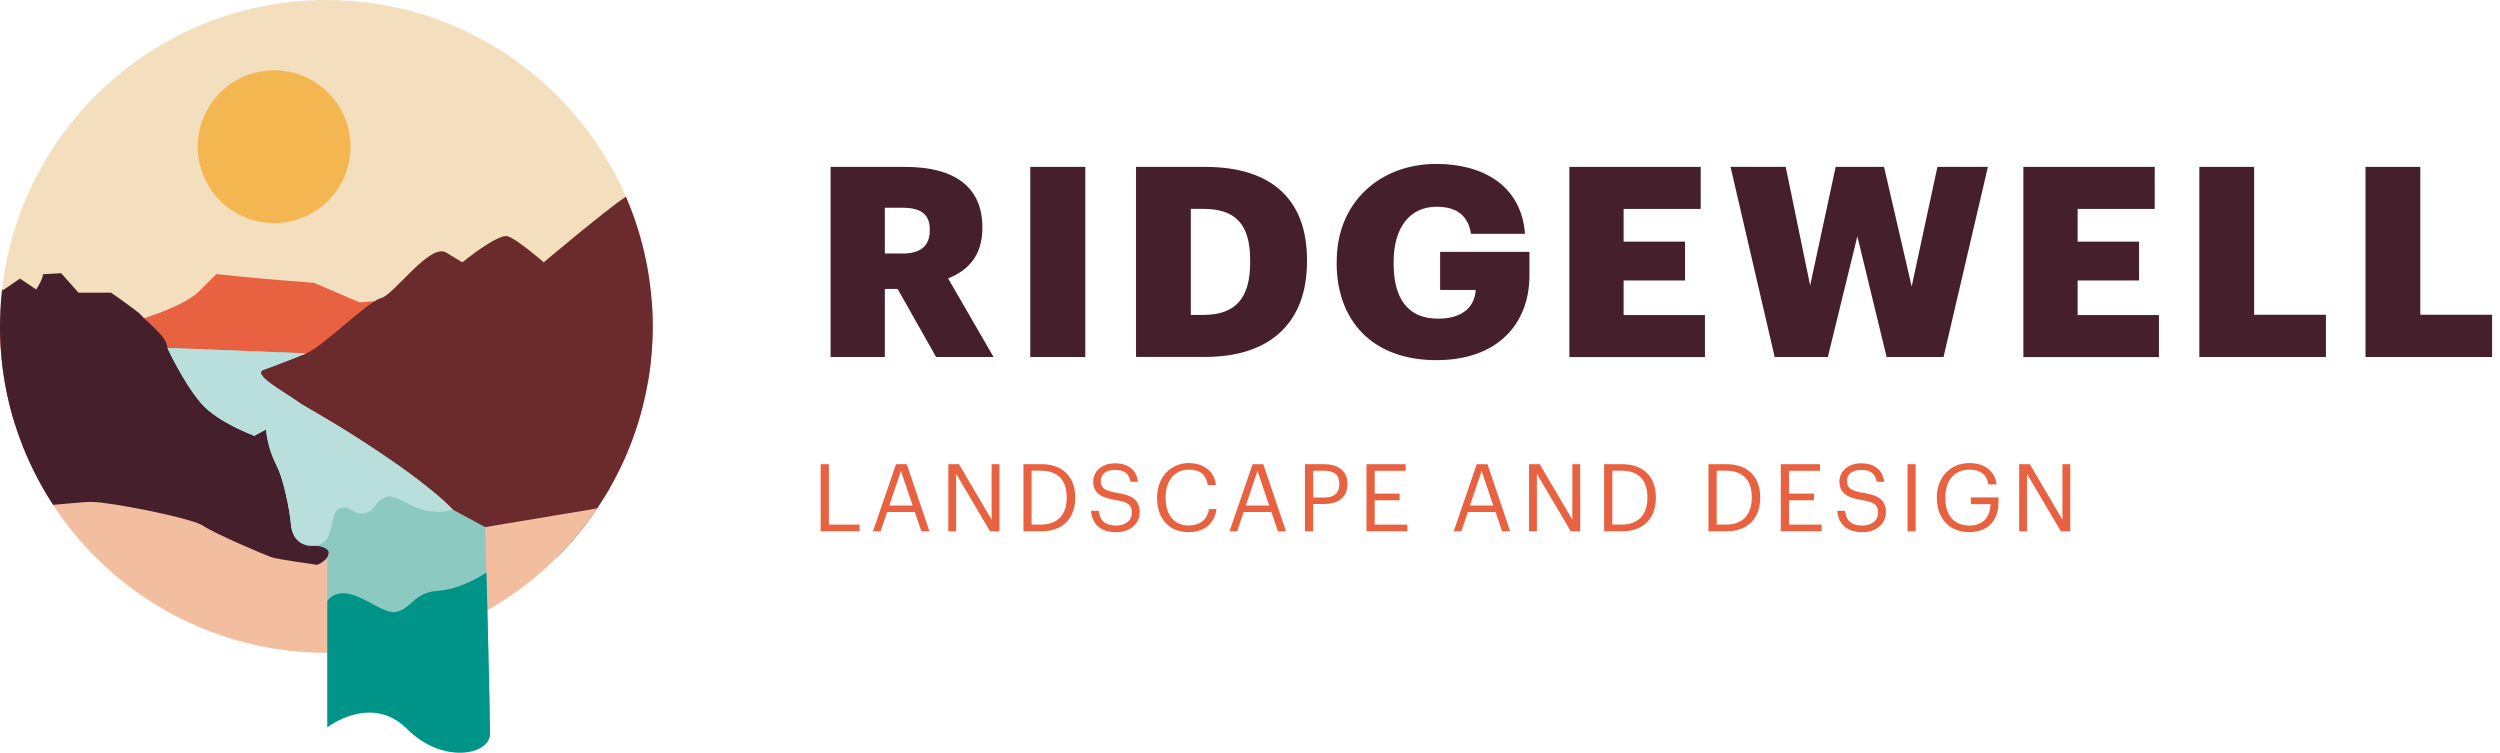
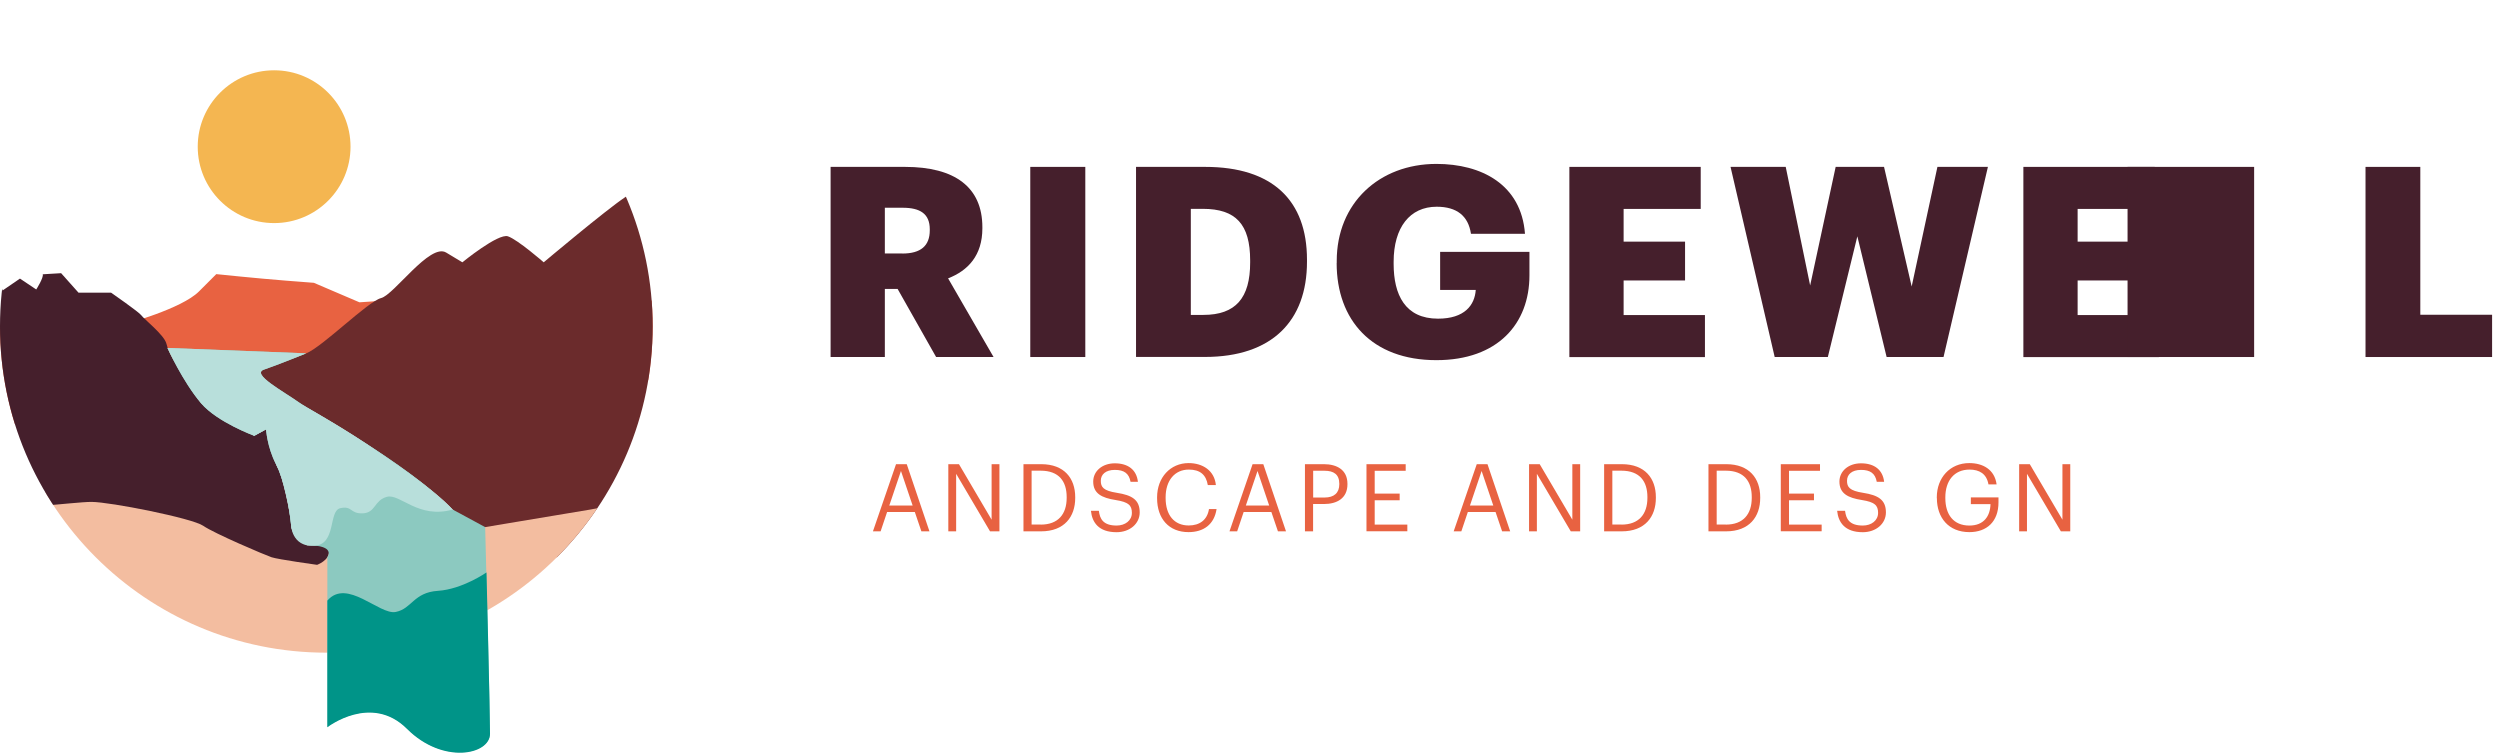
<svg xmlns="http://www.w3.org/2000/svg" id="uuid-c2aa5a55-5865-4b02-8367-e7636d0fa063" viewBox="0 0 319.38 96.16">
  <defs>
    <clipPath id="uuid-21f2909e-5332-4378-ac7a-fbb17dff4ac2">
      <circle cx="41.69" cy="41.69" r="41.69" fill="none" />
    </clipPath>
  </defs>
  <g id="uuid-2fb99c45-a70d-465f-9bb1-8dd912b46589">
    <path d="M106.11,21.32h9.51c6.35,0,9.88,2.58,9.88,7.71v.14c0,3.46-1.83,5.4-4.38,6.39l5.81,10.05h-7.34l-4.92-8.7h-1.63v8.7h-6.93v-24.29ZM115.28,32.39c2.34,0,3.5-.98,3.5-2.96v-.14c0-1.97-1.22-2.75-3.46-2.75h-2.28v5.84h2.24Z" fill="#451f2c" />
    <path d="M131.62,21.32h7.03v24.29h-7.03v-24.29Z" fill="#451f2c" />
    <path d="M145.13,21.32h8.83c8.63,0,13.01,4.31,13.01,11.85v.27c0,7.57-4.48,12.16-13.04,12.16h-8.8v-24.29ZM153.73,40.23c4.14,0,5.98-2.17,5.98-6.69v-.27c0-4.62-1.83-6.59-6.05-6.59h-1.53v13.55h1.6Z" fill="#451f2c" />
    <path d="M170.77,33.61v-.27c0-7.4,5.43-12.4,12.74-12.4,5.74,0,10.84,2.62,11.31,8.93h-6.9c-.34-2.28-1.8-3.46-4.38-3.46-3.43,0-5.5,2.65-5.5,7.03v.27c0,3.94,1.46,7,5.67,7,3.4,0,4.69-1.73,4.82-3.67h-4.55v-4.86h11.41v2.99c0,6.18-4.04,10.84-11.89,10.84-8.25,0-12.74-5.13-12.74-12.4Z" fill="#451f2c" />
    <path d="M200.49,21.32h16.78v5.37h-9.85v4.18h7.85v4.96h-7.85v4.42h10.39v5.37h-17.32v-24.29Z" fill="#451f2c" />
    <path d="M221.1,21.32h7.03l3.12,15.15,3.26-15.15h6.18l3.53,15.28,3.29-15.28h6.45l-5.67,24.29h-7.27l-3.74-15.42-3.77,15.42h-6.79l-5.64-24.29Z" fill="#451f2c" />
    <path d="M258.49,21.32h16.78v5.37h-9.85v4.18h7.85v4.96h-7.85v4.42h10.39v5.37h-17.32v-24.29Z" fill="#451f2c" />
-     <path d="M280.97,21.32h7v18.89h9.17v5.4h-16.17v-24.29Z" fill="#451f2c" />
+     <path d="M280.97,21.32h7v18.89v5.4h-16.17v-24.29Z" fill="#451f2c" />
    <path d="M302.2,21.32h7v18.89h9.17v5.4h-16.17v-24.29Z" fill="#451f2c" />
-     <path d="M104.85,59.3h1.04v7.72h3.92v.85h-4.97v-8.58Z" fill="#e86241" />
    <path d="M114.47,59.3h1.37l2.9,8.58h-1.03l-.84-2.47h-3.54l-.83,2.47h-.98l2.95-8.58ZM113.62,64.58h2.97l-1.49-4.41-1.49,4.41Z" fill="#e86241" />
    <path d="M121.16,59.3h1.35l4.17,7.09v-7.09h1v8.58h-1.2l-4.33-7.35v7.35h-1v-8.58Z" fill="#e86241" />
    <path d="M130.75,59.3h2.27c2.95,0,4.34,1.82,4.34,4.21v.11c0,2.38-1.37,4.26-4.37,4.26h-2.24v-8.58ZM132.96,67.02c2.21,0,3.31-1.32,3.31-3.42v-.1c0-1.98-.96-3.37-3.32-3.37h-1.16v6.88h1.18Z" fill="#e86241" />
    <path d="M139.37,65.26h1.01c.13,1.02.54,1.88,2.27,1.88,1.1,0,1.95-.65,1.95-1.62s-.44-1.38-2.07-1.64c-1.8-.28-2.87-.84-2.87-2.36,0-1.32,1.14-2.33,2.76-2.33,1.71,0,2.78.84,2.95,2.36h-.94c-.2-1.08-.83-1.52-2.01-1.52s-1.79.59-1.79,1.39.31,1.27,2.06,1.54c1.91.3,2.91.88,2.91,2.5,0,1.44-1.26,2.53-2.96,2.53-2.29,0-3.12-1.26-3.27-2.72Z" fill="#e86241" />
    <path d="M147.82,63.64v-.1c0-2.54,1.7-4.38,4.03-4.38,1.79,0,3.3.95,3.48,2.81h-1.03c-.22-1.31-.97-1.98-2.43-1.98-1.78,0-2.96,1.38-2.96,3.54v.1c0,2.18,1.1,3.5,2.95,3.5,1.4,0,2.37-.71,2.59-2.1h.97c-.3,1.98-1.67,2.95-3.59,2.95-2.48,0-4.01-1.7-4.01-4.34Z" fill="#e86241" />
    <path d="M160.02,59.3h1.37l2.9,8.58h-1.03l-.84-2.47h-3.54l-.83,2.47h-.98l2.95-8.58ZM159.17,64.58h2.97l-1.49-4.41-1.49,4.41Z" fill="#e86241" />
    <path d="M166.71,59.3h2.43c1.64,0,3,.72,3,2.51v.05c0,1.82-1.37,2.53-3,2.53h-1.39v3.49h-1.04v-8.58ZM169.22,63.56c1.22,0,1.88-.6,1.88-1.7v-.05c0-1.21-.72-1.67-1.88-1.67h-1.46v3.42h1.46Z" fill="#e86241" />
    <path d="M174.58,59.3h5v.85h-3.96v2.91h3.19v.85h-3.19v3.11h4.17v.85h-5.22v-8.58Z" fill="#e86241" />
    <path d="M188.66,59.3h1.37l2.9,8.58h-1.03l-.84-2.47h-3.54l-.83,2.47h-.98l2.95-8.58ZM187.8,64.58h2.97l-1.49-4.41-1.49,4.41Z" fill="#e86241" />
    <path d="M195.34,59.3h1.36l4.17,7.09v-7.09h1v8.58h-1.2l-4.33-7.35v7.35h-1v-8.58Z" fill="#e86241" />
    <path d="M204.93,59.3h2.27c2.95,0,4.34,1.82,4.34,4.21v.11c0,2.38-1.37,4.26-4.37,4.26h-2.24v-8.58ZM207.15,67.02c2.21,0,3.31-1.32,3.31-3.42v-.1c0-1.98-.96-3.37-3.32-3.37h-1.16v6.88h1.17Z" fill="#e86241" />
    <path d="M218.26,59.3h2.27c2.95,0,4.34,1.82,4.34,4.21v.11c0,2.38-1.37,4.26-4.37,4.26h-2.24v-8.58ZM220.48,67.02c2.21,0,3.31-1.32,3.31-3.42v-.1c0-1.98-.96-3.37-3.32-3.37h-1.16v6.88h1.17Z" fill="#e86241" />
    <path d="M227.51,59.3h5v.85h-3.96v2.91h3.19v.85h-3.19v3.11h4.17v.85h-5.22v-8.58Z" fill="#e86241" />
    <path d="M234.7,65.26h1.01c.13,1.02.54,1.88,2.27,1.88,1.1,0,1.95-.65,1.95-1.62s-.44-1.38-2.07-1.64c-1.8-.28-2.87-.84-2.87-2.36,0-1.32,1.14-2.33,2.76-2.33,1.71,0,2.78.84,2.95,2.36h-.94c-.2-1.08-.83-1.52-2.01-1.52s-1.79.59-1.79,1.39.31,1.27,2.06,1.54c1.91.3,2.91.88,2.91,2.5,0,1.44-1.26,2.53-2.96,2.53-2.29,0-3.12-1.26-3.27-2.72Z" fill="#e86241" />
-     <path d="M243.69,59.3h1.04v8.58h-1.04v-8.58Z" fill="#e86241" />
    <path d="M247.43,63.64v-.1c0-2.51,1.69-4.38,4.15-4.38,1.7,0,3.23.79,3.49,2.72h-1.04c-.24-1.37-1.18-1.89-2.42-1.89-1.97,0-3.09,1.44-3.09,3.54v.1c0,2.12,1.05,3.51,3.07,3.51,1.86,0,2.66-1.21,2.7-2.74h-2.51v-.86h3.53v.64c0,2.48-1.52,3.8-3.72,3.8-2.64,0-4.15-1.83-4.15-4.34Z" fill="#e86241" />
    <path d="M257.96,59.3h1.35l4.17,7.09v-7.09h1v8.58h-1.2l-4.33-7.35v7.35h-1v-8.58Z" fill="#e86241" />
-     <circle cx="41.69" cy="41.69" r="41.69" fill="#f3dfbe" />
    <circle cx="35.02" cy="18.74" r="9.76" fill="#f4b651" />
    <g clip-path="url(#uuid-21f2909e-5332-4378-ac7a-fbb17dff4ac2)">
      <path d="M-8.39,41.96s6.65-.28,8.59-.28,3.05,0,5.54-.28,10.25,0,10.25,0c0,0,7.2-1.94,9.42-4.16l2.22-2.22s5.26.55,8.87.83l3.6.28,5.82,2.49s13.02-.83,14.68-1.11,3.05-.28,4.16-.83,5.26-3.32,7.76-2.49,9.42,3.6,9.42,3.6c0,0,1.39.28,5.82,3.88s7.2,7.48,7.2,7.48c0,0-17.45-1.11-22.16-.55s-12.74,1.11-14.68.83-21.05-.28-23.27.55-4.43,1.66-9.14,1.66-12.19-.28-12.19-.28c0,0-12.47,3.32-13.85,3.05s-8.03-12.47-8.03-12.47Z" fill="#e86241" />
      <path d="M30.81,48.05s6.23-2.08,8.31-2.91,7.9-6.65,9.56-7.06,6.23-7.06,8.31-5.82l2.08,1.25s4.57-3.74,5.82-3.32,4.57,3.32,4.57,3.32c0,0,7.9-6.65,10.39-8.31s.83-2.49,2.49-1.66,4.16,3.32,7.06,4.57,6.65,6.23,8.73,8.31,4.57,3.32,4.57,3.32l12.88,10.8s-12.47,8.31-17.45,9.56c-4.99,1.25-8.31,4.16-11.22,6.23s-11.64,5.82-11.64,5.82c0,0-13.3-2.49-17.45-7.06s-21.12-15.24-27.01-17.04Z" fill="#6b2b2c" />
      <path d="M-5.62,60.97s3.32,2.49,5.54,2.49,10.25-1.39,14.13-1.11c3.88.28,6.93,1.11,9.97,2.22,3.05,1.11,7.48,3.6,9.97,4.16s7.2,1.11,9.97.83,8.59-1.11,8.59-1.11c0,0,6.09-.55,9.42-1.11s9.97-1.66,13.3-2.22,14.96-3.05,18.56-3.32,8.31-1.11,11.08-.83,4.99-.55,4.99-.55l5.26,3.32s4.71-4.16,8.59-4.43,9.42-.83,9.42-.83l.83,21.89-70.64,6.65-69.54-3.32.55-22.72Z" fill="#f3bda0" />
      <path d="M-3.27,33.65l2.91.69.69,2.77,2.22-1.52,2.08,1.39s.97-1.52.83-1.94l2.35-.14,2.22,2.49h4.16s3.6,2.49,3.88,2.91,2.91,2.49,3.19,3.6.83,1.94.83,1.94l3.6,5.68,6.79,4.16,1.52-.83s1.11,4.43,1.52,4.99,1.66,5.82,1.66,7.2,2.08,2.63,2.08,2.63c0,0,2.77-.28,2.77.83s-1.52,1.66-1.52,1.66c0,0-4.99-.69-5.82-.97s-7.34-3.05-8.73-4.02-11.91-3.05-14.27-3.05-10.67,1.25-13.99.42l-.97-30.89Z" fill="#451f2c" />
    </g>
    <path d="M57.82,65.09c-6.27-6.27-17.73-12.33-19.67-13.71s-6.09-3.6-4.43-4.16,5.4-2.08,5.4-2.08l-17.73-.69s1.94,4.29,4.29,7.06c2.07,2.43,6.79,4.16,6.79,4.16l1.52-.83s.12,2.22,1.25,4.43,1.72,5.62,1.94,7.76,2.08,2.63,2.08,2.63c3.74,0,2.56,1.52,2.56,1.52v21.68s5.61-4.36,10.18.21c4.57,4.57,10.6,3.32,10.6.62s-.62-26.35-.62-26.35l-4.16-2.25Z" fill="#8cc9c0" />
    <path d="M41.82,76.73v16.18s5.61-4.36,10.18.21c4.57,4.57,10.6,3.32,10.6.62s-.45-20.61-.45-20.61c0,0-3.08,2.15-6.2,2.35s-3.32,2.29-5.4,2.7-6.23-4.36-8.73-1.45Z" fill="#009488" />
    <path d="M57.82,65.09c-3.07-3.07-7.31-5.92-11.21-8.53s-7.47-4.48-8.46-5.18c-1.94-1.39-6.09-3.6-4.43-4.16s5.4-2.08,5.4-2.08l-17.73-.69s1.94,4.29,4.29,7.06c2.07,2.43,6.79,4.16,6.79,4.16l1.52-.83s.12,2.22,1.25,4.43,1.72,5.62,1.94,7.76c0,0,.03,2.84,2.94,2.7s1.8-4.47,3.36-4.81,1.21.73,2.87.66,1.42-1.66,3.08-2.11,4.02,2.87,8.38,1.63Z" fill="#b8dfdb" />
  </g>
</svg>